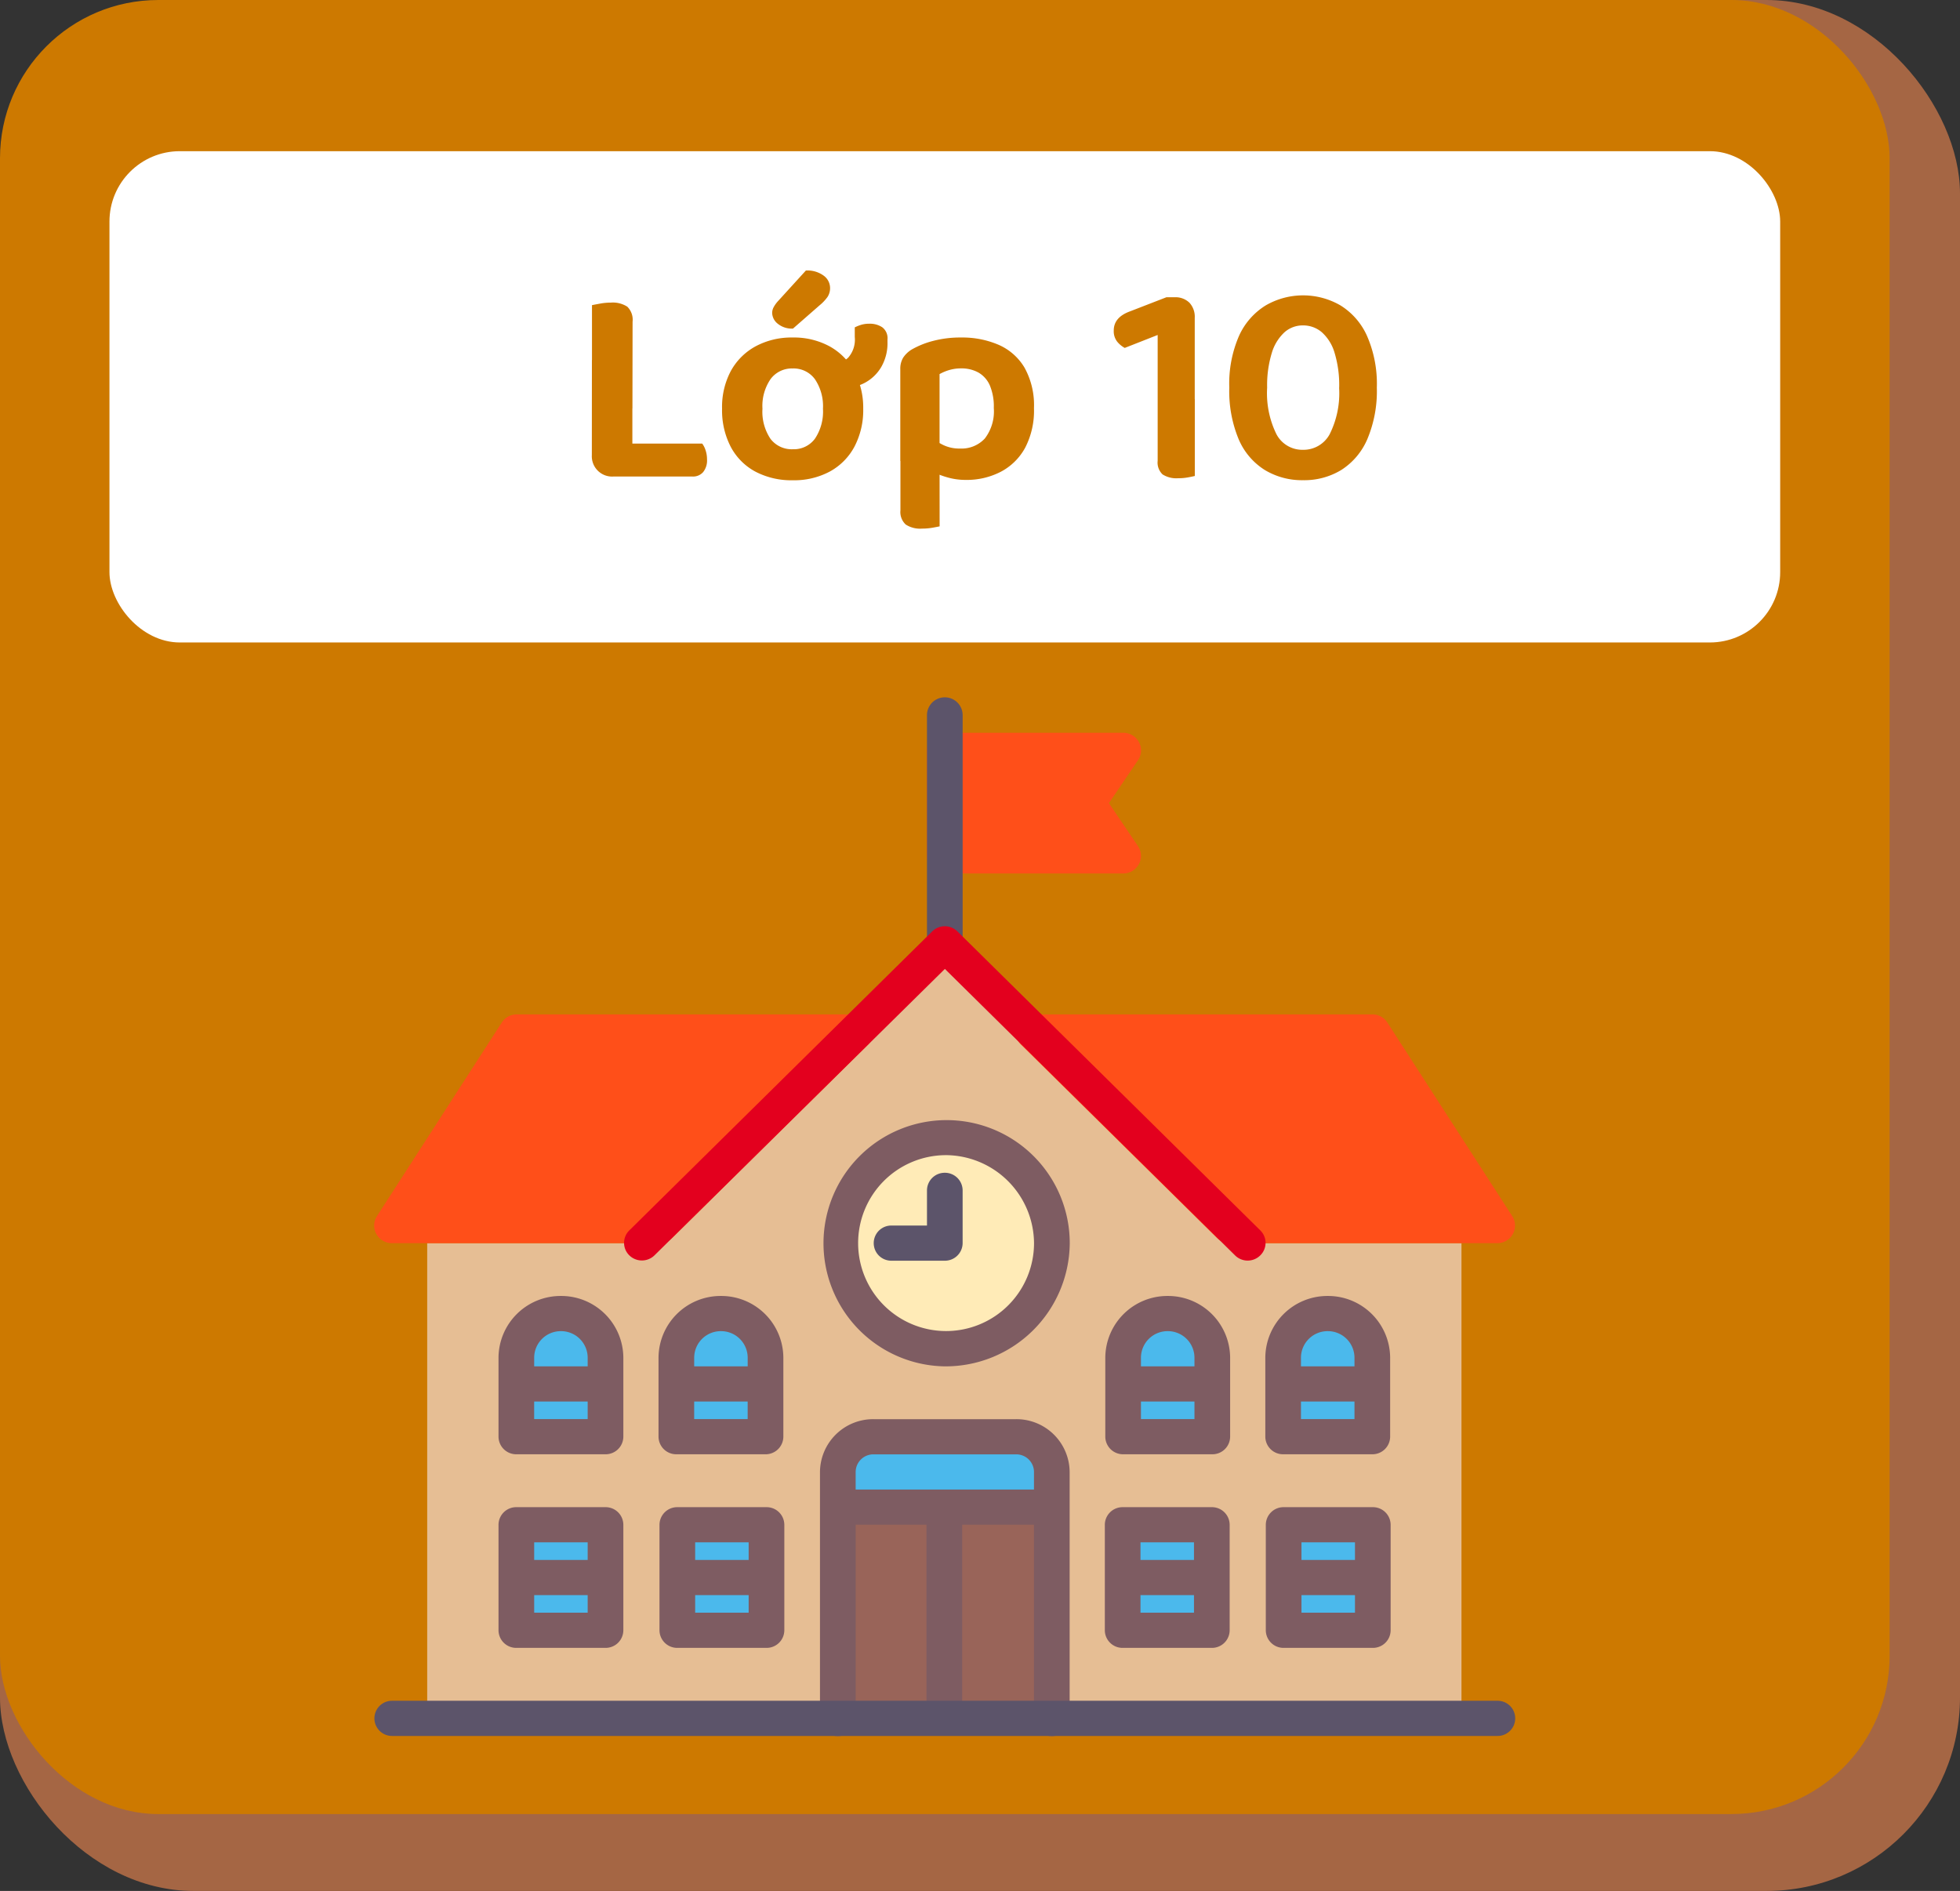
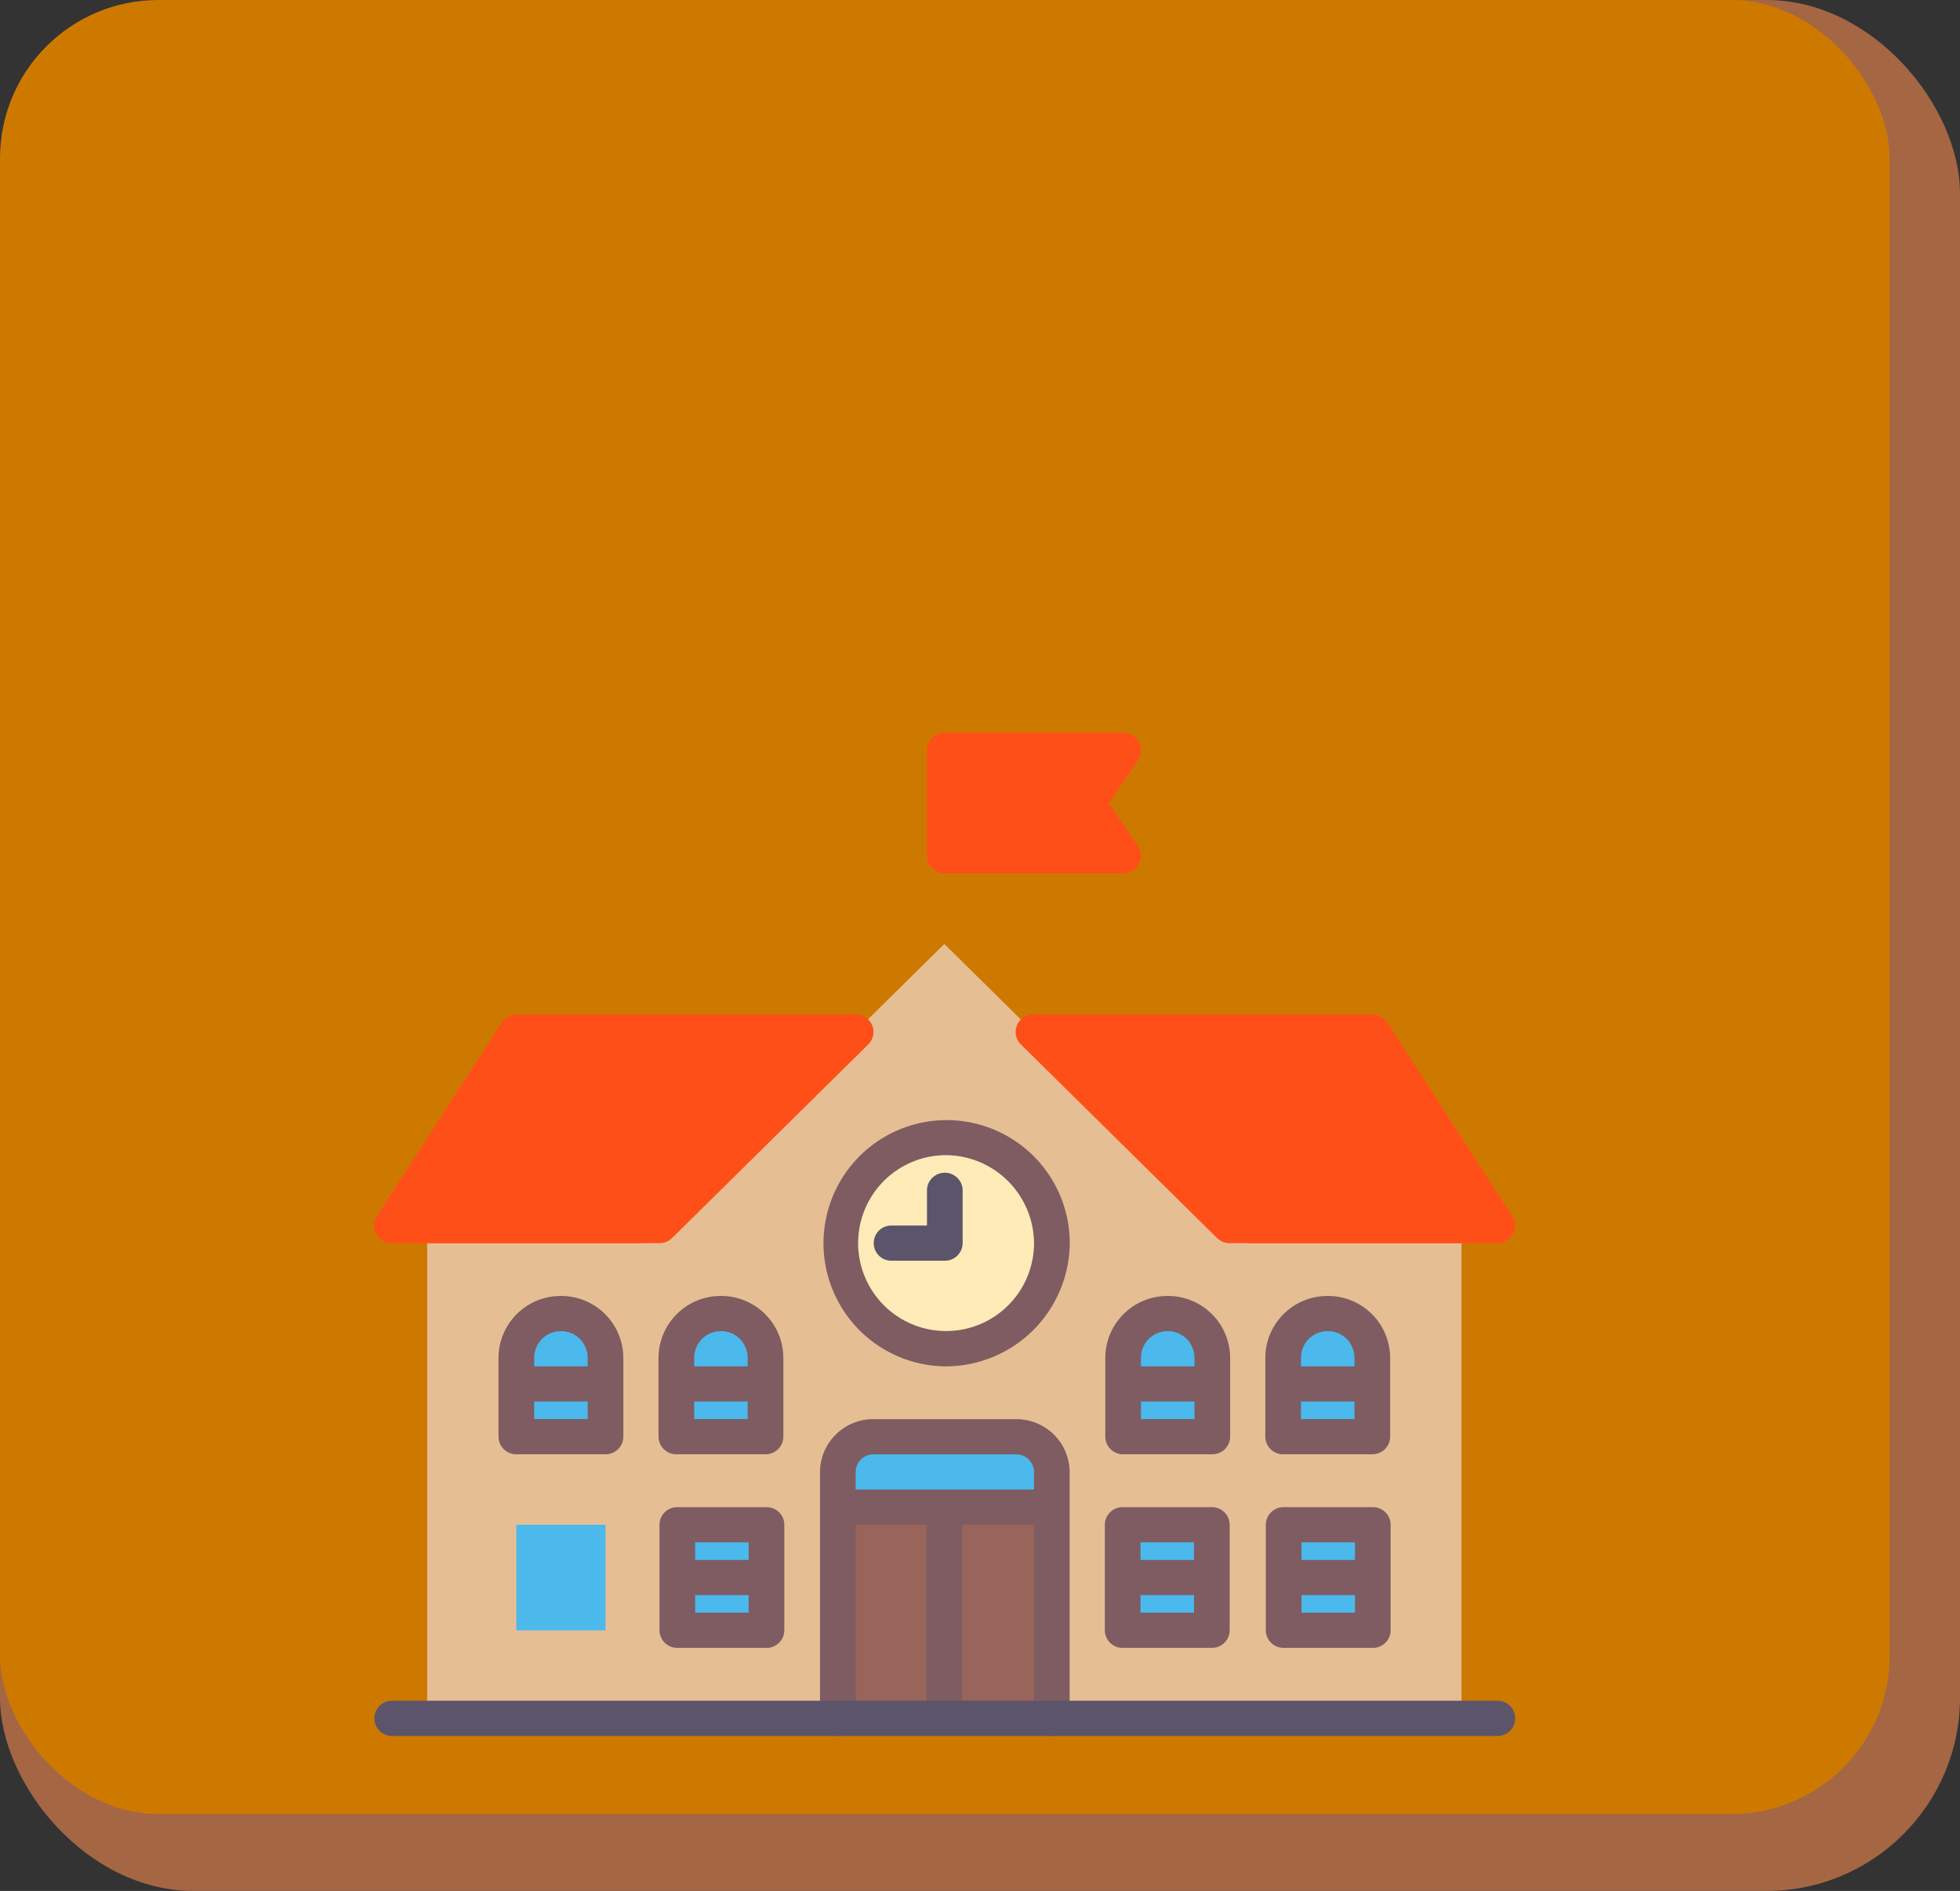
<svg xmlns="http://www.w3.org/2000/svg" width="111.429" height="107.504" viewBox="0 0 111.429 107.504">
  <rect x="0" y="0" width="111.429" height="107.504" fill="#333333" stroke="none" />
  <g transform="translate(-4157.301 20182.693)">
    <rect width="111.429" height="107.503" rx="11" transform="translate(4157.301 -20182.693)" fill="#a56644" />
    <rect width="107.429" height="103.132" rx="9" transform="translate(4157.301 -20182.693)" fill="#cd7900" />
-     <rect width="94.983" height="27.931" rx="4" transform="translate(4163.524 -20174.098)" fill="#fff" />
    <g transform="translate(4178.573 -20143.035)">
      <g transform="translate(3.014 14.008)">
        <path d="M82.582,176.026h-58.8V149.01H35.947L53.182,132l17.235,17.01H82.582Z" transform="translate(-23.781 -132)" fill="#e6be94" />
      </g>
      <g transform="translate(26.331 46.027)">
        <rect width="12.166" height="12.007" fill="#996459" />
      </g>
      <g transform="translate(26.331 42.025)">
        <path d="M219.693,356H208.034a.252.252,0,0,0-.253.25V360h12.166V356.25A.252.252,0,0,0,219.693,356Z" transform="translate(-207.781 -356)" fill="#4bb9ec" />
      </g>
      <g transform="translate(31.428 2.001)">
        <path d="M258.343,40,260,37.556a.99.99,0,0,0,.05-1.027,1.015,1.015,0,0,0-.894-.529H249.014A1.007,1.007,0,0,0,248,37v6a1.007,1.007,0,0,0,1.014,1h10.138a1.016,1.016,0,0,0,.894-.529.991.991,0,0,0-.05-1.027Z" transform="translate(-248 -36)" fill="#ff4f19" />
      </g>
      <g transform="translate(31.428 0)">
-         <path d="M249.014,35.009a1.007,1.007,0,0,1-1.014-1V21a1.014,1.014,0,0,1,2.028,0V34.008A1.007,1.007,0,0,1,249.014,35.009Z" transform="translate(-248 -20)" fill="#5c546a" />
-       </g>
+         </g>
      <g transform="translate(36.469 18.011)">
        <path d="M287.857,164.618a1.013,1.013,0,0,1,.937-.618h19.262a1.018,1.018,0,0,1,.855.463l7.1,11.007a.992.992,0,0,1,.034,1.019,1.017,1.017,0,0,1-.889.519H299.946a1.02,1.02,0,0,1-.717-.293l-11.152-11.007A.989.989,0,0,1,287.857,164.618Z" transform="translate(-287.78 -164)" fill="#ff4f19" />
      </g>
      <g transform="translate(0 18.011)">
        <path d="M28.31,164.618a1.013,1.013,0,0,0-.937-.618H8.11a1.018,1.018,0,0,0-.855.463L.158,175.47a.992.992,0,0,0-.034,1.019,1.018,1.018,0,0,0,.889.519H16.221a1.02,1.02,0,0,0,.717-.293L28.09,165.708A.99.99,0,0,0,28.31,164.618Z" transform="translate(0 -164)" fill="#ff4f19" />
      </g>
      <g transform="translate(14.207 13.008)">
-         <path d="M147.565,143a1.017,1.017,0,0,1-.717-.293l-16.5-16.289L113.84,142.7a1.023,1.023,0,0,1-1.434,0,.991.991,0,0,1,0-1.415l17.221-17a1.023,1.023,0,0,1,1.434,0l17.221,17a.991.991,0,0,1,0,1.415A1.018,1.018,0,0,1,147.565,143Z" transform="translate(-112.109 -123.999)" fill="#e3001e" />
-       </g>
+         </g>
      <g transform="translate(26.457 24.976)">
        <ellipse cx="5.943" cy="6.055" rx="5.943" ry="6.055" transform="translate(0 0)" fill="#ffebb7" />
      </g>
      <g transform="translate(28.387 27.016)">
        <path d="M228.055,236a1.007,1.007,0,0,0-1.014,1v2h-2.028a1,1,0,1,0,0,2h3.041a1.007,1.007,0,0,0,1.014-1v-3A1.007,1.007,0,0,0,228.055,236Z" transform="translate(-224 -236)" fill="#5c546a" />
      </g>
      <g transform="translate(41.566 34.02)">
        <g transform="translate(0.986 1.001)">
          <path d="M340.85,302.5a2.535,2.535,0,0,0-5.069,0,2.483,2.483,0,0,0,.051.5h-.051v4h5.069v-4H340.8A2.474,2.474,0,0,0,340.85,302.5Z" transform="translate(-335.781 -300)" fill="#4bb9ec" />
        </g>
        <path d="M331.548,292A3.53,3.53,0,0,0,328,295.5V300a1.007,1.007,0,0,0,1.014,1h5.069a1.007,1.007,0,0,0,1.014-1v-4.5A3.53,3.53,0,0,0,331.548,292Zm0,2a1.513,1.513,0,0,1,1.521,1.5v.5h-3.042v-.5A1.513,1.513,0,0,1,331.548,294Zm-1.521,5v-1h3.042v1Z" transform="translate(-328 -292)" fill="#7e5c62" />
      </g>
      <g transform="translate(16.221 46.027)">
        <g transform="translate(1.033 0.898)">
          <rect width="4.985" height="6.055" transform="translate(0 0)" fill="#4bb9ec" />
        </g>
        <path d="M134.083,388h-5.069A1.007,1.007,0,0,0,128,389v6a1.007,1.007,0,0,0,1.014,1h5.069a1.007,1.007,0,0,0,1.014-1v-6A1.007,1.007,0,0,0,134.083,388Zm-1.014,2v1h-3.041v-1Zm-3.041,4v-1h3.041v1Z" transform="translate(-128 -388)" fill="#7e5c62" />
      </g>
      <g transform="translate(7.069 46.027)">
        <g transform="translate(1.014 1.001)">
          <rect width="5.069" height="6.004" fill="#4bb9ec" />
        </g>
-         <path d="M61.864,388H56.795a1.007,1.007,0,0,0-1.014,1v6a1.007,1.007,0,0,0,1.014,1h5.069a1.007,1.007,0,0,0,1.014-1v-6A1.007,1.007,0,0,0,61.864,388Zm-1.014,2v1H57.809v-1Zm-3.041,4v-1H60.85v1Z" transform="translate(-55.781 -388)" fill="#7e5c62" />
      </g>
      <g transform="translate(50.691 46.027)">
        <g transform="translate(1.072 0.898)">
          <rect width="4.985" height="6.055" transform="translate(0 0)" fill="#4bb9ec" />
        </g>
        <path d="M406.083,388h-5.069A1.007,1.007,0,0,0,400,389v6a1.007,1.007,0,0,0,1.014,1h5.069a1.007,1.007,0,0,0,1.014-1v-6A1.007,1.007,0,0,0,406.083,388Zm-1.014,2v1h-3.041v-1Zm-3.041,4v-1h3.041v1Z" transform="translate(-400 -388)" fill="#7e5c62" />
      </g>
      <g transform="translate(41.539 46.027)">
        <g transform="translate(1.014 1.001)">
          <rect width="5.069" height="6.004" fill="#4bb9ec" />
        </g>
        <path d="M333.864,388h-5.069a1.007,1.007,0,0,0-1.014,1v6a1.007,1.007,0,0,0,1.014,1h5.069a1.007,1.007,0,0,0,1.014-1v-6A1.007,1.007,0,0,0,333.864,388Zm-1.014,2v1h-3.041v-1Zm-3.041,4v-1h3.041v1Z" transform="translate(-327.781 -388)" fill="#7e5c62" />
      </g>
      <g transform="translate(50.663 34.02)">
        <g transform="translate(0.986 1.001)">
          <path d="M412.632,302.5a2.535,2.535,0,0,0-5.069,0,2.487,2.487,0,0,0,.051.5h-.051v4h5.069v-4h-.051A2.487,2.487,0,0,0,412.632,302.5Z" transform="translate(-407.563 -300)" fill="#4bb9ec" />
        </g>
        <path d="M403.329,292a3.53,3.53,0,0,0-3.548,3.5V300a1.007,1.007,0,0,0,1.014,1h5.069a1.007,1.007,0,0,0,1.014-1v-4.5A3.53,3.53,0,0,0,403.329,292Zm0,2a1.513,1.513,0,0,1,1.521,1.5v.5h-3.042v-.5A1.513,1.513,0,0,1,403.329,294Zm-1.521,5v-1h3.042v1Z" transform="translate(-399.781 -292)" fill="#7e5c62" />
      </g>
      <g transform="translate(7.069 34.02)">
        <g transform="translate(0.986 1.001)">
          <path d="M68.632,302.5a2.535,2.535,0,0,0-5.069,0,2.485,2.485,0,0,0,.051.5h-.051v4h5.069v-4h-.051A2.486,2.486,0,0,0,68.632,302.5Z" transform="translate(-63.563 -300)" fill="#4bb9ec" />
        </g>
        <path d="M59.329,292a3.53,3.53,0,0,0-3.548,3.5V300a1.007,1.007,0,0,0,1.014,1h5.069a1.007,1.007,0,0,0,1.014-1v-4.5A3.53,3.53,0,0,0,59.329,292Zm0,2a1.513,1.513,0,0,1,1.521,1.5v.5H57.809v-.5A1.513,1.513,0,0,1,59.329,294Zm-1.521,5v-1H60.85v1Z" transform="translate(-55.781 -292)" fill="#7e5c62" />
      </g>
      <g transform="translate(16.166 34.02)">
        <g transform="translate(0.986 1.001)">
          <path d="M140.413,302.5a2.535,2.535,0,0,0-5.069,0,2.485,2.485,0,0,0,.051.5h-.051v4h5.069v-4h-.051A2.484,2.484,0,0,0,140.413,302.5Z" transform="translate(-135.344 -300)" fill="#4bb9ec" />
        </g>
        <path d="M131.111,292a3.53,3.53,0,0,0-3.548,3.5V300a1.007,1.007,0,0,0,1.014,1h5.069a1.007,1.007,0,0,0,1.014-1v-4.5A3.53,3.53,0,0,0,131.111,292Zm0,2a1.513,1.513,0,0,1,1.521,1.5v.5h-3.041v-.5A1.513,1.513,0,0,1,131.111,294Zm-1.521,5v-1h3.041v1Z" transform="translate(-127.563 -292)" fill="#7e5c62" />
      </g>
      <g transform="translate(25.345 24.014)">
        <path d="M207.1,226.008a7,7,0,1,1,7.1-7A7.059,7.059,0,0,1,207.1,226.008Zm0-12.007a5,5,0,1,0,5.069,5A5.042,5.042,0,0,0,207.1,214Z" transform="translate(-200 -212)" fill="#7e5c62" />
      </g>
      <g transform="translate(25.345 41.024)">
        <path d="M211.152,348h-8.111A3.025,3.025,0,0,0,200,351V365.01a1.014,1.014,0,0,0,2.028,0V354h4.027V365.01h2.028V354h4.083V365.01a1.014,1.014,0,0,0,2.028,0V351A3.025,3.025,0,0,0,211.152,348Zm1.014,4H202.028v-1a1.008,1.008,0,0,1,1.014-1h8.111a1.008,1.008,0,0,1,1.014,1Z" transform="translate(-200 -348)" fill="#7e5c62" />
      </g>
      <g transform="translate(0 57.034)">
        <path d="M63.87,478H1.014a1,1,0,1,1,0-2H63.87a1,1,0,1,1,0,2Z" transform="translate(0 -476)" fill="#5c546a" />
      </g>
    </g>
    <path d="M14.936,10.408h2.3v6.48l-1.088.144a1.153,1.153,0,0,1-1.216-1.216Zm1.216,6.624V15.16h5.056a1.288,1.288,0,0,1,.192.384,1.609,1.609,0,0,1,.08.512,1.053,1.053,0,0,1-.224.728.759.759,0,0,1-.592.248ZM17.24,13.16h-2.3V7.288q.16-.032.464-.088a3.35,3.35,0,0,1,.608-.056,1.519,1.519,0,0,1,.936.232,1.036,1.036,0,0,1,.3.856Zm13.12.016a4.456,4.456,0,0,1-.5,2.16,3.47,3.47,0,0,1-1.392,1.408,4.293,4.293,0,0,1-2.112.5,4.4,4.4,0,0,1-2.12-.488,3.405,3.405,0,0,1-1.4-1.4,4.491,4.491,0,0,1-.5-2.176,4.352,4.352,0,0,1,.5-2.152,3.522,3.522,0,0,1,1.408-1.4,4.3,4.3,0,0,1,2.1-.5,4.259,4.259,0,0,1,2.1.5,3.522,3.522,0,0,1,1.4,1.408A4.364,4.364,0,0,1,30.36,13.176Zm-4.016-2.288a1.5,1.5,0,0,0-1.248.6,2.7,2.7,0,0,0-.464,1.688,2.763,2.763,0,0,0,.456,1.712,1.514,1.514,0,0,0,1.272.592,1.49,1.49,0,0,0,1.256-.6,2.769,2.769,0,0,0,.456-1.7,2.745,2.745,0,0,0-.456-1.68A1.5,1.5,0,0,0,26.344,10.888Zm2.736,1.136h-.3a1.838,1.838,0,0,1-.168-.576,4.78,4.78,0,0,1-.072-.816,1.367,1.367,0,0,0,.96-.352A1.548,1.548,0,0,0,29.88,9.1V8.552a2.3,2.3,0,0,1,.384-.152,1.607,1.607,0,0,1,.448-.056,1.271,1.271,0,0,1,.728.2.778.778,0,0,1,.3.7v.128a2.708,2.708,0,0,1-.368,1.456,2.4,2.4,0,0,1-.968.9A2.878,2.878,0,0,1,29.08,12.024Zm-3.568-4.96L27.1,5.32a1.553,1.553,0,0,1,1.024.3.872.872,0,0,1,.352.68.916.916,0,0,1-.144.52,2.523,2.523,0,0,1-.464.488l-1.5,1.312a1.26,1.26,0,0,1-.872-.28.807.807,0,0,1-.312-.6.694.694,0,0,1,.08-.328A1.718,1.718,0,0,1,25.512,7.064Zm10.672,10.16a4.223,4.223,0,0,0,2-.464,3.352,3.352,0,0,0,1.384-1.368,4.565,4.565,0,0,0,.5-2.248,4.394,4.394,0,0,0-.536-2.3,3.2,3.2,0,0,0-1.472-1.3,5.21,5.21,0,0,0-2.136-.416,6.038,6.038,0,0,0-1.616.2,4.876,4.876,0,0,0-1.2.488,1.542,1.542,0,0,0-.48.464,1.22,1.22,0,0,0-.16.656v5.216H34.7V11.208a2.71,2.71,0,0,1,.528-.224,2.341,2.341,0,0,1,.7-.1,1.972,1.972,0,0,1,.976.232,1.56,1.56,0,0,1,.648.72,3.07,3.07,0,0,1,.232,1.3,2.528,2.528,0,0,1-.512,1.736,1.8,1.8,0,0,1-1.408.568,2.108,2.108,0,0,1-.936-.192,3.377,3.377,0,0,1-.68-.432v1.9a4.121,4.121,0,0,0,.832.344A3.759,3.759,0,0,0,36.184,17.224ZM34.7,15.576l-2.224-.016v3.392a.97.97,0,0,0,.3.808,1.487,1.487,0,0,0,.92.232,3.412,3.412,0,0,0,.592-.048q.272-.048.416-.08ZM49.208,14.12H47.1V8.984l-1.872.736a1.442,1.442,0,0,1-.432-.36.962.962,0,0,1-.192-.632q0-.752.928-1.088l2.064-.8h.464a1.129,1.129,0,0,1,.848.312,1.174,1.174,0,0,1,.3.856ZM47.1,12.632h2.112V17q-.128.032-.384.08a3.044,3.044,0,0,1-.56.048,1.459,1.459,0,0,1-.888-.216.927.927,0,0,1-.28-.776Zm10.32-.656a6.311,6.311,0,0,0-.264-1.984,2.514,2.514,0,0,0-.728-1.168,1.632,1.632,0,0,0-1.072-.384,1.561,1.561,0,0,0-1.048.392,2.608,2.608,0,0,0-.72,1.176,6.25,6.25,0,0,0-.264,1.968,5.283,5.283,0,0,0,.528,2.648,1.66,1.66,0,0,0,1.5.888,1.691,1.691,0,0,0,1.528-.888A5.216,5.216,0,0,0,57.416,11.976ZM55.368,17.24a4.092,4.092,0,0,1-2.184-.584A3.836,3.836,0,0,1,51.7,14.9a7.117,7.117,0,0,1-.528-2.928,6.792,6.792,0,0,1,.56-2.952A3.929,3.929,0,0,1,53.248,7.3a4.24,4.24,0,0,1,4.24,0A3.922,3.922,0,0,1,59,9.032a6.8,6.8,0,0,1,.56,2.944,7.035,7.035,0,0,1-.536,2.92,3.894,3.894,0,0,1-1.48,1.76A4.051,4.051,0,0,1,55.368,17.24Z" transform="translate(4176.016 -20172.633)" fill="#cd7900" />
  </g>
</svg>